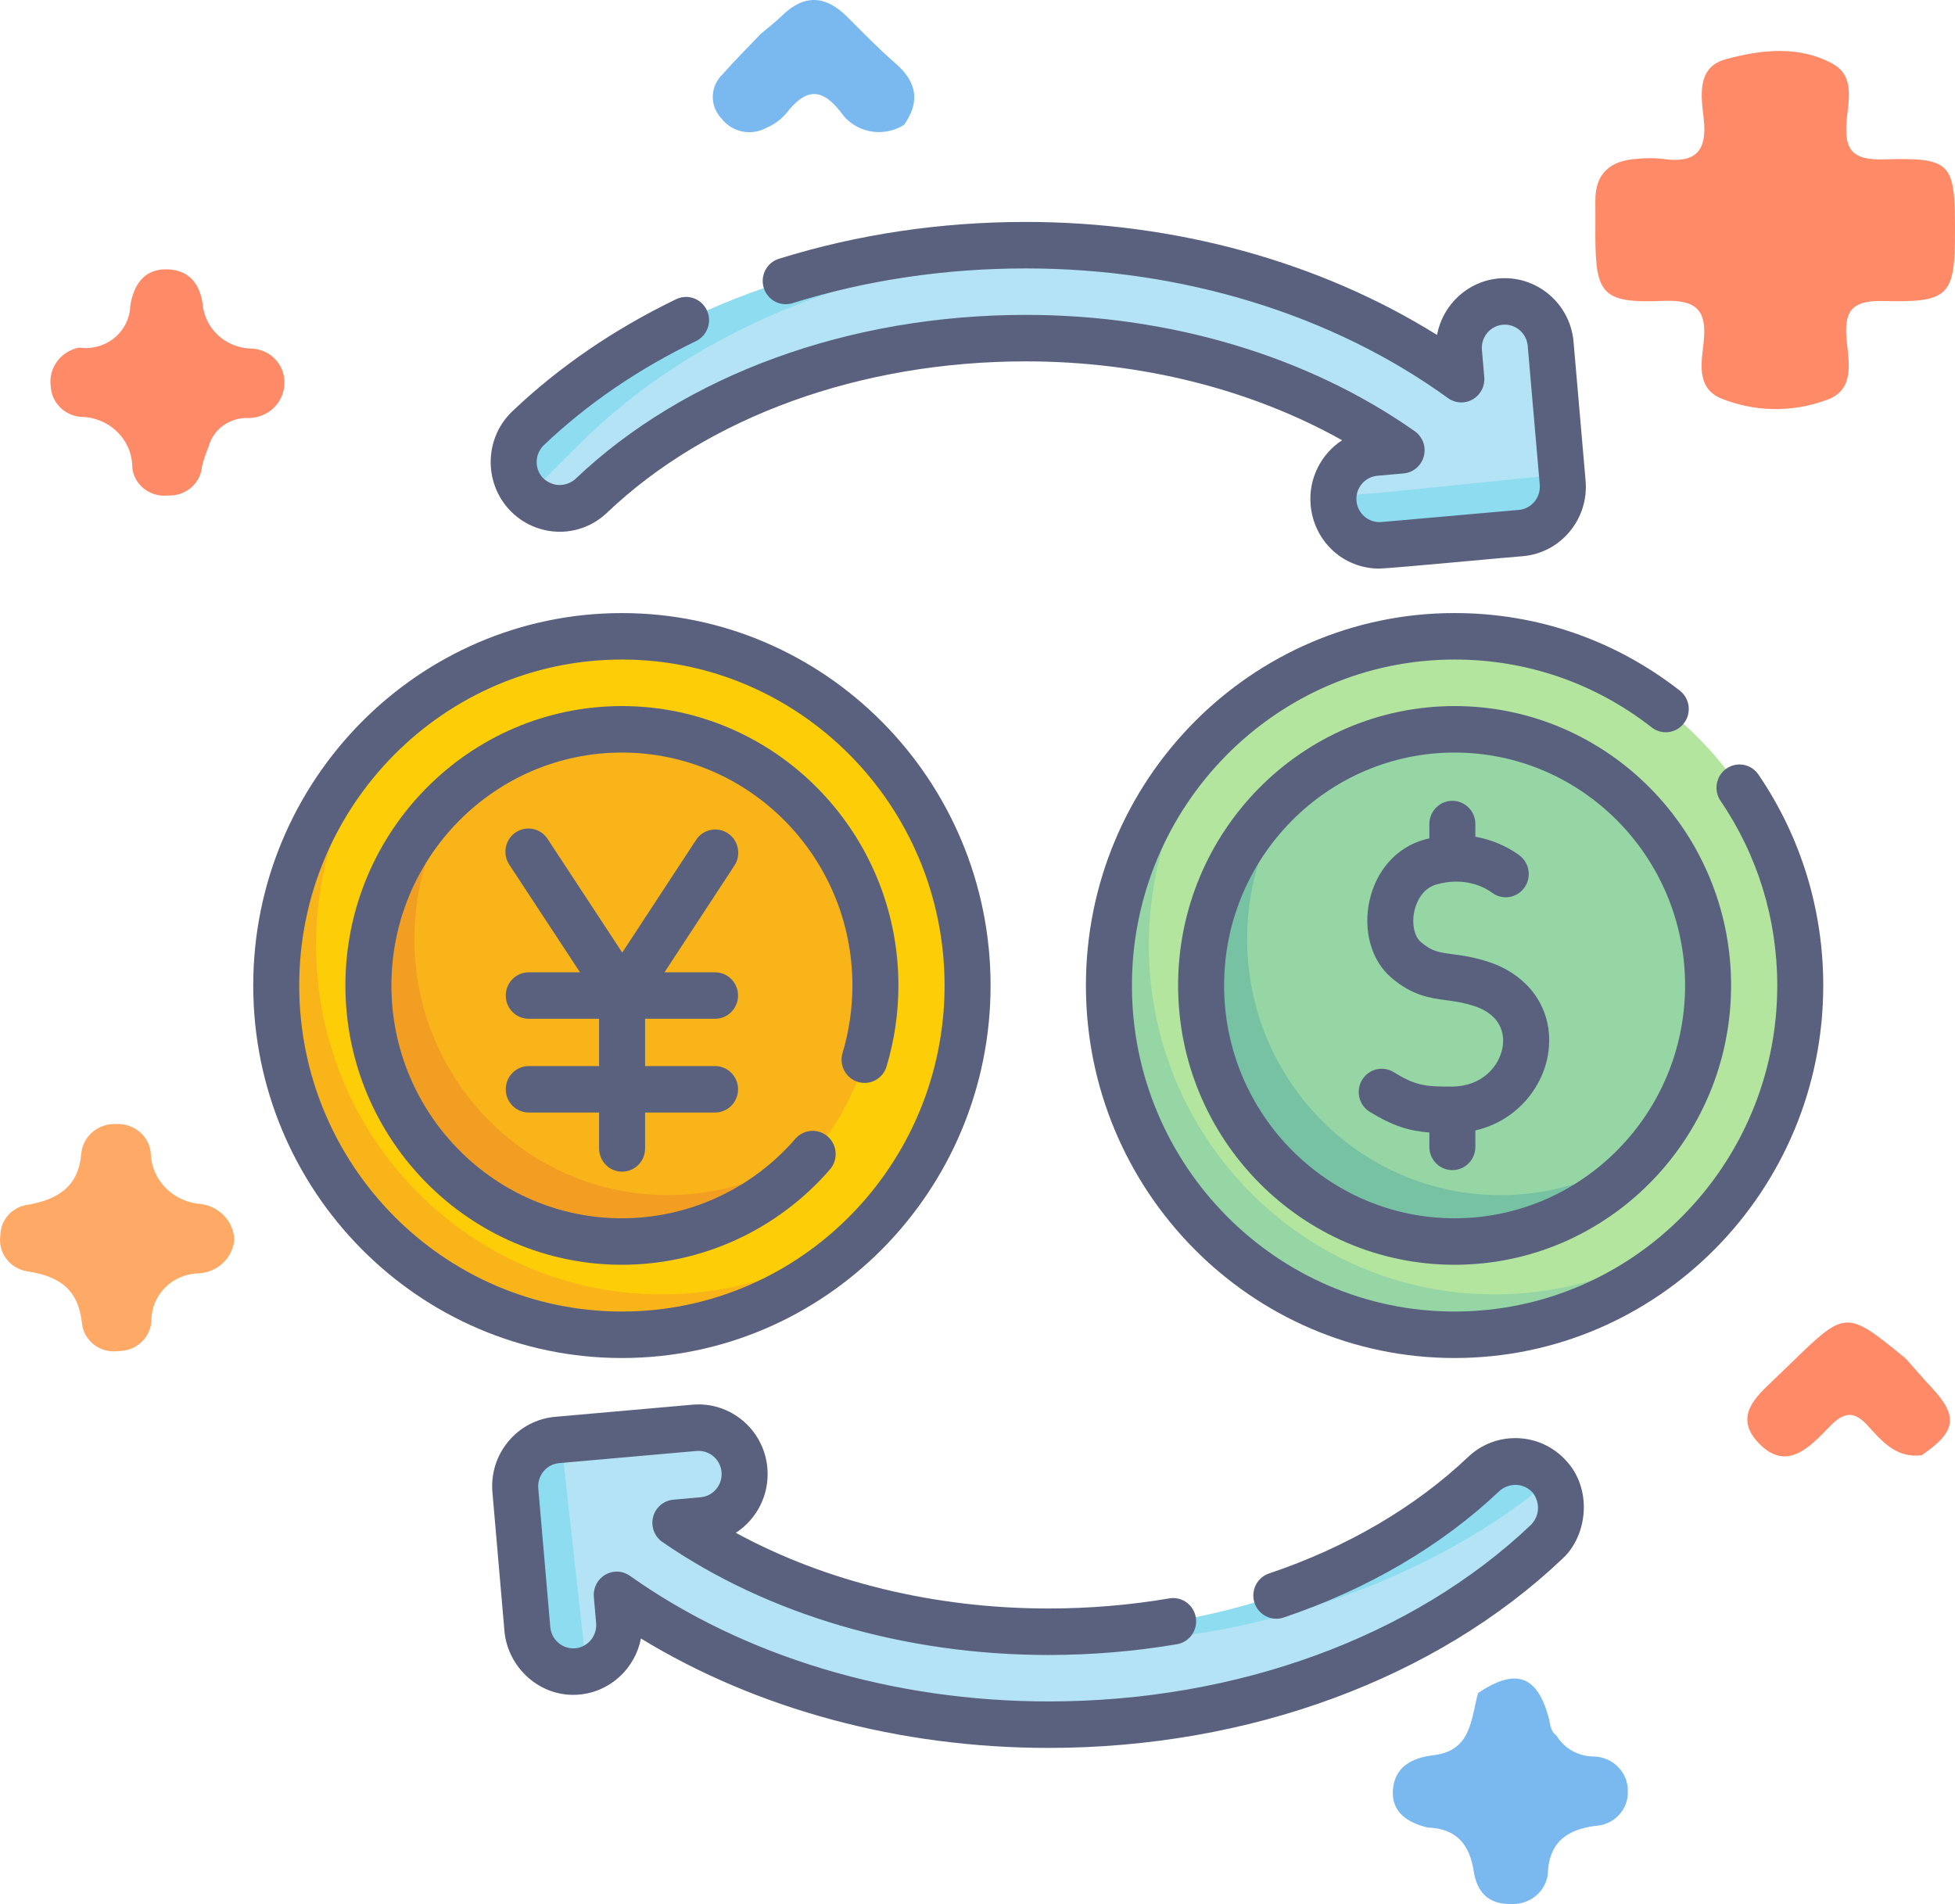
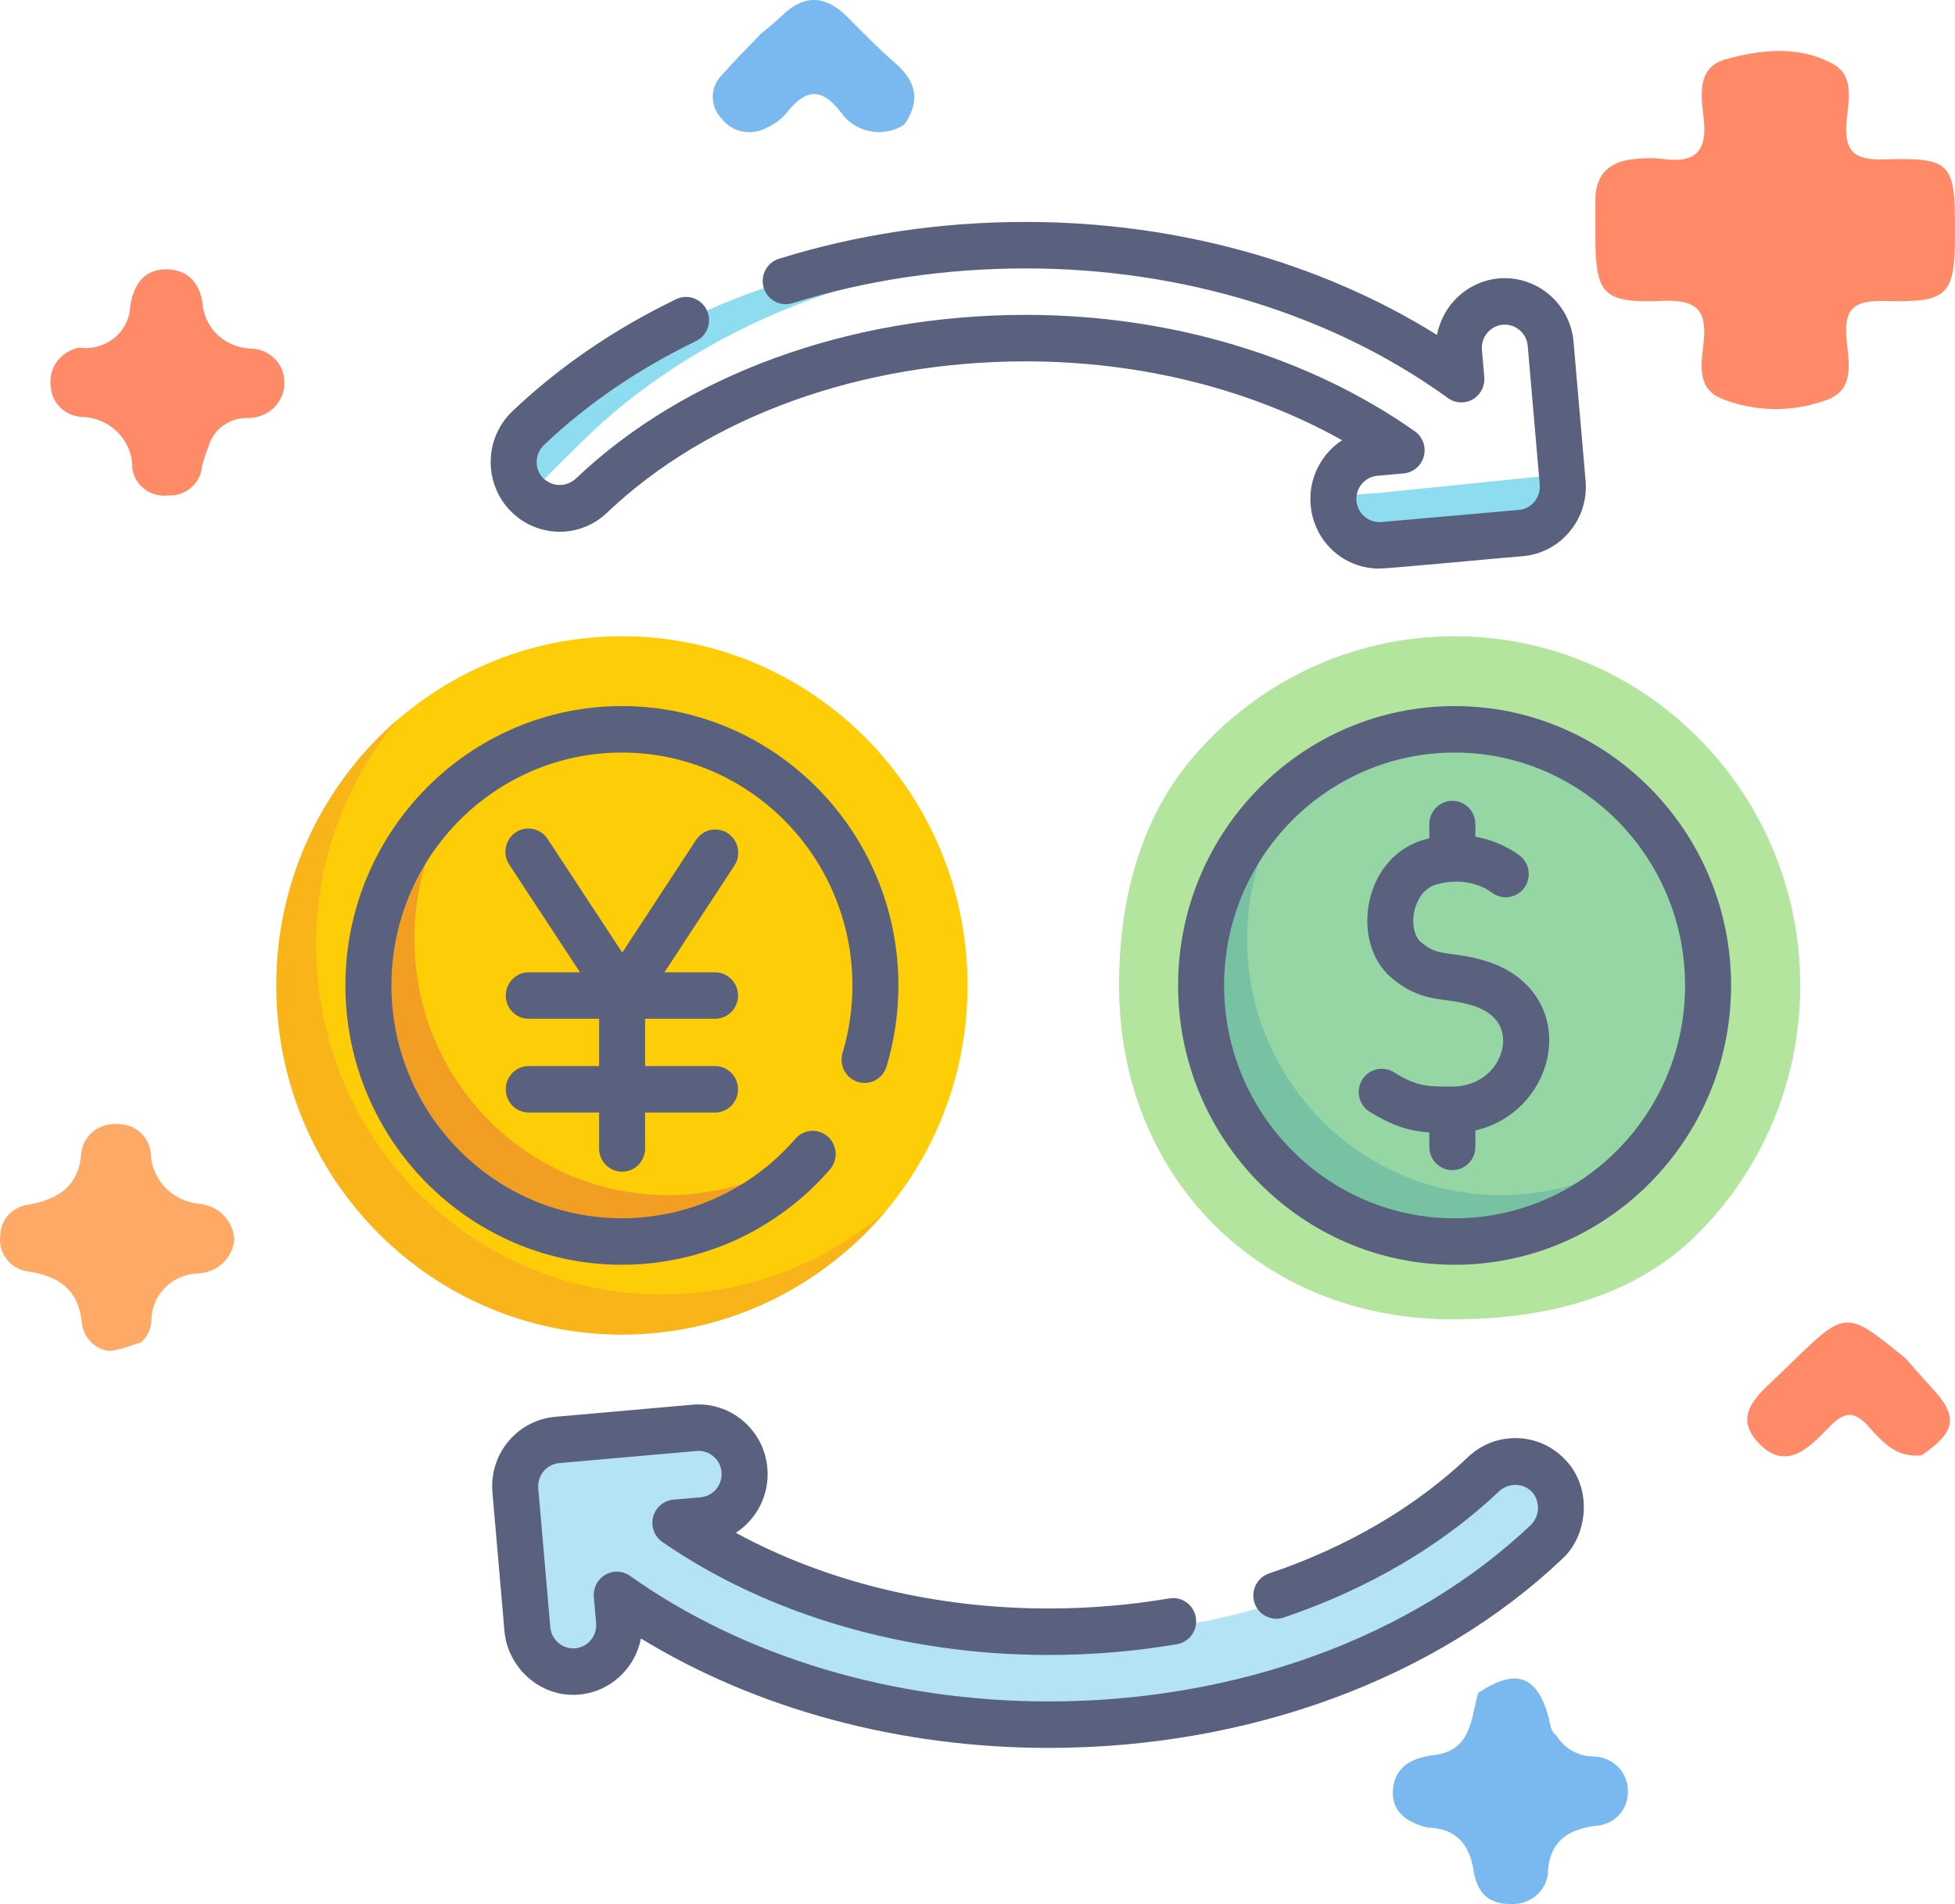
<svg xmlns="http://www.w3.org/2000/svg" width="77" height="75" viewBox="0 0 77 75" fill="none">
  <path d="M56.232 71.986C55.433 71.796 54.804 71.377 54.86 70.52C54.919 69.624 55.568 69.242 56.47 69.135C57.96 68.958 57.933 67.706 58.216 66.687C59.696 65.698 60.54 65.984 60.994 67.648C61.064 67.903 61.05 68.184 61.303 68.361C61.454 68.616 61.674 68.828 61.938 68.973C62.203 69.118 62.502 69.192 62.806 69.188C63.165 69.206 63.502 69.359 63.746 69.615C63.99 69.871 64.123 70.208 64.114 70.557C64.122 70.729 64.094 70.901 64.032 71.063C63.971 71.225 63.877 71.374 63.757 71.501C63.636 71.627 63.491 71.73 63.33 71.802C63.168 71.874 62.994 71.915 62.816 71.921C61.784 72.068 61.086 72.498 60.973 73.623C60.978 73.807 60.944 73.99 60.873 74.161C60.802 74.331 60.696 74.486 60.561 74.615C60.426 74.744 60.265 74.844 60.088 74.91C59.911 74.976 59.722 75.006 59.533 74.998C58.586 75.022 58.167 74.498 58.042 73.693C57.88 72.661 57.37 72.021 56.232 71.986Z" fill="#79B9EF" />
  <path d="M75.689 57.321C74.69 57.445 74.13 56.781 73.573 56.165C73.037 55.571 72.633 55.608 72.085 56.17C71.311 56.964 70.38 58.014 69.265 56.841C68.174 55.694 69.333 54.877 70.121 54.101C70.254 53.971 70.388 53.842 70.521 53.712C72.707 51.588 72.707 51.588 75.065 53.519C75.396 53.891 75.719 54.27 76.059 54.634C77.14 55.787 77.059 56.385 75.689 57.321Z" fill="#FF8A68" />
-   <path d="M9.227 48.818C9.201 49.167 9.046 49.495 8.79 49.742C8.534 49.988 8.194 50.135 7.835 50.157C7.334 50.165 6.857 50.365 6.507 50.713C6.157 51.061 5.962 51.528 5.964 52.014C5.95 52.34 5.807 52.648 5.563 52.872C5.32 53.097 4.997 53.221 4.661 53.218C4.494 53.241 4.325 53.231 4.162 53.19C4 53.148 3.847 53.076 3.714 52.976C3.581 52.876 3.47 52.752 3.387 52.61C3.304 52.468 3.251 52.311 3.232 52.149C3.091 50.805 2.372 50.275 1.076 50.079C0.743 50.025 0.444 49.846 0.246 49.58C0.047 49.314 -0.036 48.983 0.014 48.658C0.016 48.357 0.132 48.067 0.34 47.844C0.549 47.621 0.834 47.48 1.143 47.448C2.318 47.229 3.106 46.716 3.203 45.411C3.241 45.084 3.406 44.784 3.666 44.572C3.926 44.361 4.26 44.255 4.598 44.276C4.935 44.263 5.264 44.378 5.515 44.597C5.766 44.816 5.918 45.122 5.939 45.449C5.959 45.957 6.172 46.439 6.536 46.804C6.9 47.169 7.391 47.39 7.913 47.426C8.265 47.472 8.59 47.636 8.83 47.891C9.07 48.145 9.21 48.474 9.227 48.818Z" fill="#FEAA66" />
+   <path d="M9.227 48.818C9.201 49.167 9.046 49.495 8.79 49.742C8.534 49.988 8.194 50.135 7.835 50.157C7.334 50.165 6.857 50.365 6.507 50.713C6.157 51.061 5.962 51.528 5.964 52.014C5.95 52.34 5.807 52.648 5.563 52.872C4.494 53.241 4.325 53.231 4.162 53.19C4 53.148 3.847 53.076 3.714 52.976C3.581 52.876 3.47 52.752 3.387 52.61C3.304 52.468 3.251 52.311 3.232 52.149C3.091 50.805 2.372 50.275 1.076 50.079C0.743 50.025 0.444 49.846 0.246 49.58C0.047 49.314 -0.036 48.983 0.014 48.658C0.016 48.357 0.132 48.067 0.34 47.844C0.549 47.621 0.834 47.48 1.143 47.448C2.318 47.229 3.106 46.716 3.203 45.411C3.241 45.084 3.406 44.784 3.666 44.572C3.926 44.361 4.26 44.255 4.598 44.276C4.935 44.263 5.264 44.378 5.515 44.597C5.766 44.816 5.918 45.122 5.939 45.449C5.959 45.957 6.172 46.439 6.536 46.804C6.9 47.169 7.391 47.39 7.913 47.426C8.265 47.472 8.59 47.636 8.83 47.891C9.07 48.145 9.21 48.474 9.227 48.818Z" fill="#FEAA66" />
  <path d="M29.958 1.34C30.24 1.1 30.537 0.874 30.801 0.616C31.678 -0.24 32.521 -0.184 33.367 0.661C33.991 1.284 34.605 1.922 35.272 2.498C36.116 3.23 36.248 4.012 35.61 4.915C35.412 5.042 35.19 5.129 34.957 5.172C34.724 5.215 34.485 5.214 34.253 5.167C34.021 5.12 33.8 5.029 33.604 4.9C33.409 4.77 33.241 4.604 33.111 4.412C32.311 3.378 31.681 3.55 30.97 4.46C30.762 4.707 30.496 4.903 30.194 5.03C29.906 5.192 29.567 5.245 29.241 5.18C28.914 5.115 28.624 4.936 28.425 4.677C28.196 4.442 28.07 4.13 28.073 3.806C28.077 3.482 28.21 3.172 28.444 2.942C28.929 2.394 29.451 1.875 29.958 1.34Z" fill="#79B9EF" />
  <path d="M3.112 13.692C3.357 13.727 3.608 13.712 3.847 13.647C4.086 13.582 4.308 13.469 4.499 13.314C4.689 13.16 4.844 12.968 4.953 12.752C5.061 12.535 5.122 12.299 5.13 12.058C5.252 11.258 5.641 10.613 6.528 10.609C7.372 10.606 7.865 11.11 7.982 11.98C8.022 12.441 8.233 12.873 8.576 13.195C8.919 13.516 9.37 13.706 9.847 13.728C10.025 13.728 10.201 13.762 10.365 13.828C10.53 13.895 10.679 13.992 10.804 14.114C10.93 14.236 11.03 14.381 11.098 14.541C11.165 14.7 11.2 14.871 11.2 15.044C11.206 15.229 11.174 15.413 11.105 15.585C11.036 15.757 10.933 15.914 10.8 16.047C10.668 16.18 10.51 16.285 10.334 16.357C10.159 16.429 9.971 16.466 9.781 16.466C9.426 16.452 9.078 16.556 8.793 16.761C8.508 16.965 8.303 17.259 8.214 17.592C8.111 17.843 8.025 18.102 7.957 18.364C7.933 18.688 7.78 18.989 7.53 19.205C7.281 19.42 6.954 19.532 6.621 19.517C6.455 19.536 6.286 19.523 6.125 19.479C5.964 19.435 5.814 19.36 5.683 19.259C5.551 19.158 5.442 19.033 5.361 18.891C5.28 18.749 5.229 18.592 5.21 18.431C5.213 18.168 5.162 17.908 5.061 17.665C4.96 17.422 4.81 17.2 4.62 17.013C4.43 16.826 4.204 16.678 3.955 16.576C3.706 16.474 3.438 16.421 3.168 16.42C2.857 16.39 2.568 16.252 2.354 16.032C2.139 15.812 2.013 15.524 1.999 15.221C1.949 14.877 2.037 14.527 2.244 14.243C2.45 13.959 2.761 13.762 3.112 13.692Z" fill="#FF8A68" />
  <path d="M77 9.101C77 11.641 76.777 11.92 74.238 11.857C73.09 11.827 72.63 12.103 72.722 13.286C72.792 14.187 73.128 15.39 71.871 15.78C70.531 16.258 69.053 16.221 67.74 15.675C66.793 15.239 67.023 14.235 67.103 13.451C67.232 12.202 66.804 11.798 65.489 11.852C63.117 11.949 62.837 11.598 62.835 9.272C62.835 8.815 62.839 8.358 62.835 7.901C62.829 6.826 63.428 6.32 64.484 6.256C64.813 6.222 65.144 6.222 65.472 6.256C66.753 6.447 67.246 5.98 67.105 4.698C67.008 3.822 66.798 2.658 67.962 2.337C69.344 1.954 70.866 1.781 72.197 2.521C73.077 3.01 72.788 4.016 72.728 4.799C72.641 5.909 72.968 6.313 74.188 6.278C76.868 6.202 77.001 6.4 77 9.101Z" fill="#FF8A68" />
  <path d="M38.109 38.819C38.109 31.221 32.014 25.062 24.495 25.062C20.425 25.062 16.773 26.866 14.278 29.726C12.163 32.15 11.28 35.333 11.28 38.819C11.28 46.416 16.888 51.969 24.407 51.969C28.115 51.969 31.564 51.078 34.02 48.648C36.543 46.151 38.109 42.67 38.109 38.819Z" fill="#FDCD08" />
  <path d="M34.873 47.715C32.378 50.686 28.653 52.571 24.494 52.571C16.976 52.571 10.88 46.412 10.88 38.814C10.88 34.612 12.746 30.849 15.686 28.328C13.667 30.726 12.45 33.833 12.45 37.228C12.45 44.826 18.546 50.985 26.064 50.985C29.424 50.985 32.499 49.755 34.873 47.715Z" fill="#F9B419" />
-   <path d="M34.478 38.822C34.478 33.251 30.008 28.734 24.494 28.734C21.901 28.734 19.54 29.733 17.765 31.37C15.764 33.214 14.856 35.816 14.856 38.768C14.856 44.339 19.153 48.4 24.667 48.4C27.757 48.4 30.346 47.492 32.177 45.265C33.614 43.517 34.478 41.272 34.478 38.822Z" fill="#F9B419" />
  <path d="M32.402 44.978C30.576 47.367 27.712 48.906 24.493 48.906C18.98 48.906 14.51 44.39 14.51 38.818C14.51 35.565 16.033 32.673 18.398 30.828C17.096 32.532 16.321 34.667 16.321 36.987C16.321 42.559 20.791 47.075 26.305 47.075C28.601 47.075 30.716 46.293 32.402 44.978Z" fill="#F29E22" />
  <path d="M70.905 38.819C70.905 31.221 64.81 25.062 57.291 25.062C53.221 25.062 49.569 26.866 47.074 29.726C44.959 32.15 44.076 35.333 44.076 38.819C44.076 46.416 49.684 51.969 57.203 51.969C60.911 51.969 64.36 51.078 66.815 48.648C69.339 46.151 70.905 42.67 70.905 38.819Z" fill="#B3E59F" />
-   <path d="M67.67 47.715C65.175 50.686 61.45 52.571 57.291 52.571C49.772 52.571 43.677 46.412 43.677 38.814C43.677 34.612 45.543 30.849 48.483 28.328C46.464 30.726 45.247 33.833 45.247 37.228C45.247 44.826 51.343 50.985 58.861 50.985C62.221 50.985 65.296 49.755 67.67 47.715Z" fill="#95D6A4" />
  <path d="M67.276 38.822C67.276 33.251 62.806 28.734 57.291 28.734C54.699 28.734 52.337 29.733 50.563 31.37C48.562 33.214 47.654 35.816 47.654 38.768C47.654 44.339 51.951 48.4 57.465 48.4C60.555 48.4 63.143 47.492 64.975 45.265C66.412 43.517 67.276 41.272 67.276 38.822Z" fill="#95D6A4" />
  <path d="M65.2 44.978C63.373 47.367 60.51 48.906 57.291 48.906C51.778 48.906 47.308 44.39 47.308 38.818C47.308 35.565 48.831 32.673 51.195 30.828C49.893 32.532 49.119 34.667 49.119 36.987C49.119 42.559 53.589 47.075 59.103 47.075C61.399 47.075 63.513 46.293 65.2 44.978Z" fill="#78C2A4" />
-   <path d="M61.396 19.038L61.519 18.68L61.074 13.541C60.986 12.534 60.108 11.791 59.111 11.877C58.114 11.965 57.377 12.853 57.464 13.86L57.535 14.673C57.537 14.696 57.532 14.719 57.522 14.74C57.511 14.76 57.495 14.777 57.475 14.789C57.455 14.8 57.432 14.806 57.409 14.805C57.386 14.804 57.364 14.796 57.345 14.783C53.113 11.787 47.748 9.992 42.062 9.698C41.512 9.67 40.787 9.841 40.232 9.841C32.61 9.841 26.089 12.178 21.278 16.732C20.562 17.41 20.027 18.634 20.665 19.387C20.834 19.588 21.046 19.75 21.284 19.861C21.521 19.972 21.78 20.029 22.042 20.029C22.504 20.029 22.949 19.851 23.285 19.53C27.431 15.582 33.671 13.317 40.404 13.317C45.808 13.317 50.938 14.832 54.925 17.542C55.019 17.606 54.98 17.755 54.867 17.765L54.222 17.822C53.304 17.903 52.569 18.647 52.519 19.553C52.515 19.628 52.587 19.771 52.592 19.848C52.661 20.815 53.56 21.32 54.498 21.32C54.551 21.32 54.605 21.317 54.658 21.313L59.679 20.909C60.364 20.849 60.975 20.398 61.226 19.708C61.321 19.449 61.42 19.313 61.396 19.038Z" fill="#B4E3F5" />
  <path d="M44.838 9.964C44.17 9.921 43.497 9.9 42.82 9.9C35.198 9.9 28.075 12.512 23.263 17.066C22.994 17.321 21.956 18.329 20.798 19.529C20.752 19.485 20.707 19.438 20.665 19.388C20.027 18.635 20.132 17.499 20.847 16.822C25.659 12.268 32.782 9.656 40.405 9.656C41.904 9.656 43.387 9.761 44.838 9.964ZM61.448 19.795C61.196 20.484 60.585 20.936 59.9 20.995L54.486 21.474C54.433 21.479 54.38 21.481 54.327 21.481C53.388 21.481 52.591 20.749 52.521 19.782C52.515 19.706 52.515 19.63 52.52 19.554C53.456 19.481 54.458 19.402 54.486 19.399L61.519 18.681L61.545 18.982C61.568 19.257 61.542 19.536 61.448 19.795Z" fill="#8EDCEF" />
  <path d="M61.003 58.138C60.317 57.401 58.847 57.839 58.118 58.532C53.965 62.481 48.292 64.41 41.549 64.41C41.109 64.41 40.42 64.264 39.985 64.244C35.091 64.026 30.507 62.591 26.886 60.177C26.791 60.113 26.829 59.963 26.943 59.953L27.625 59.893C28.597 59.807 29.368 58.978 29.328 57.993C29.286 56.942 28.387 56.151 27.36 56.241L21.98 56.717C21.708 56.741 21.665 56.986 21.429 57.125C20.797 57.494 20.463 58.181 20.523 58.874L20.924 63.937C21.007 64.89 21.614 65.635 22.543 65.635C22.596 65.635 22.649 65.633 22.703 65.628C22.828 65.617 22.981 65.803 23.096 65.768C23.904 65.525 24.459 64.736 24.382 63.854L24.315 63.079C24.313 63.056 24.318 63.033 24.328 63.012C24.339 62.992 24.355 62.975 24.374 62.963C24.394 62.952 24.417 62.946 24.439 62.947C24.462 62.948 24.484 62.955 24.503 62.968C29.094 66.153 35.038 67.934 41.296 67.934C48.953 67.934 56.107 65.306 60.925 60.725C61.654 60.032 61.688 58.874 61.003 58.138Z" fill="#B4E3F5" />
-   <path d="M61.102 58.26C56.856 61.931 49.772 64.644 43.348 64.644C41.261 64.644 39.217 64.423 37.269 63.999C38.582 64.183 39.929 64.278 41.295 64.278C48.039 64.278 54.288 62.013 58.44 58.063C59.17 57.371 60.316 57.405 61.002 58.142C61.037 58.18 61.071 58.219 61.102 58.26ZM23.103 65.769C22.986 65.806 22.863 65.83 22.735 65.841C22.681 65.846 22.628 65.849 22.574 65.849C21.646 65.849 20.855 65.131 20.771 64.178L20.298 58.707C20.239 58.014 20.572 57.327 21.204 56.957C21.439 56.819 21.707 56.745 21.979 56.722L22.1 56.711L23.103 65.769Z" fill="#8EDCEF" />
-   <path d="M39.015 38.82C39.015 30.73 32.501 24.149 24.494 24.149C16.488 24.149 9.974 30.73 9.974 38.82C9.974 46.91 16.488 53.492 24.494 53.492C32.501 53.492 39.015 46.91 39.015 38.82ZM11.785 38.82C11.785 31.74 17.486 25.979 24.494 25.979C31.502 25.979 37.203 31.739 37.203 38.82C37.203 45.901 31.502 51.661 24.494 51.661C17.486 51.661 11.785 45.901 11.785 38.82ZM69.251 30.499C69.114 30.302 68.905 30.168 68.67 30.126C68.435 30.084 68.194 30.137 67.997 30.274C67.801 30.411 67.666 30.62 67.622 30.857C67.577 31.093 67.627 31.338 67.76 31.538C69.225 33.684 70 36.203 70 38.82C70 45.901 64.298 51.661 57.291 51.661C50.283 51.661 44.582 45.901 44.582 38.82C44.582 31.739 50.283 25.979 57.291 25.979C60.129 25.979 62.814 26.903 65.054 28.652C65.45 28.962 66.019 28.888 66.325 28.488C66.631 28.087 66.558 27.513 66.162 27.204C63.601 25.205 60.534 24.148 57.291 24.148C49.284 24.148 42.77 30.73 42.77 38.82C42.77 46.91 49.284 53.492 57.291 53.492C65.297 53.492 71.811 46.91 71.811 38.82C71.811 35.83 70.926 32.952 69.251 30.499Z" fill="#59617F" />
  <path d="M32.699 46.052C32.853 45.868 32.929 45.631 32.912 45.391C32.894 45.151 32.784 44.928 32.605 44.769C32.425 44.611 32.191 44.53 31.953 44.545C31.716 44.56 31.493 44.668 31.334 44.847C30.482 45.834 29.431 46.624 28.251 47.166C27.071 47.708 25.79 47.988 24.494 47.988C19.489 47.988 15.416 43.873 15.416 38.816C15.416 33.758 19.489 29.643 24.494 29.643C29.5 29.643 33.573 33.758 33.573 38.816C33.573 39.722 33.442 40.617 33.185 41.476C33.116 41.708 33.14 41.959 33.254 42.173C33.367 42.387 33.56 42.547 33.79 42.617C34.02 42.687 34.268 42.663 34.48 42.548C34.692 42.433 34.85 42.239 34.919 42.006C35.229 40.971 35.385 39.897 35.385 38.816C35.385 32.748 30.499 27.812 24.495 27.812C18.49 27.812 13.604 32.748 13.604 38.816C13.604 44.883 18.49 49.819 24.495 49.819C26.049 49.819 27.585 49.482 29 48.833C30.415 48.183 31.676 47.235 32.699 46.052ZM57.291 27.812C51.286 27.812 46.401 32.748 46.401 38.816C46.401 44.883 51.286 49.819 57.291 49.819C63.296 49.819 68.181 44.883 68.181 38.816C68.181 32.748 63.296 27.812 57.291 27.812ZM57.291 47.988C52.285 47.988 48.213 43.873 48.213 38.816C48.213 33.758 52.285 29.643 57.291 29.643C62.297 29.643 66.369 33.758 66.369 38.816C66.369 43.873 62.297 47.988 57.291 47.988Z" fill="#59617F" />
  <path d="M28.671 32.826C28.572 32.759 28.46 32.713 28.344 32.69C28.227 32.667 28.107 32.668 27.99 32.692C27.874 32.716 27.763 32.763 27.664 32.83C27.566 32.897 27.481 32.983 27.416 33.084L24.508 37.522L21.573 33.053C21.508 32.951 21.423 32.864 21.324 32.795C21.225 32.727 21.114 32.678 20.997 32.654C20.879 32.629 20.758 32.628 20.64 32.651C20.523 32.674 20.411 32.72 20.311 32.787C20.211 32.854 20.125 32.94 20.058 33.041C19.992 33.142 19.946 33.255 19.923 33.374C19.9 33.493 19.9 33.615 19.924 33.734C19.948 33.852 19.996 33.965 20.063 34.065L22.844 38.299H20.825C20.325 38.299 19.92 38.708 19.92 39.214C19.92 39.72 20.325 40.129 20.825 40.129H23.596V41.992H20.825C20.325 41.992 19.92 42.402 19.92 42.907C19.92 43.413 20.325 43.822 20.825 43.822H23.596V45.237C23.596 45.742 24.002 46.152 24.502 46.152C25.003 46.152 25.408 45.742 25.408 45.237V43.822H28.163C28.664 43.822 29.069 43.413 29.069 42.907C29.069 42.402 28.664 41.992 28.163 41.992H25.408V40.129H28.163C28.664 40.129 29.069 39.72 29.069 39.214C29.069 38.709 28.664 38.299 28.163 38.299H26.172L28.926 34.094C29.059 33.891 29.107 33.644 29.058 33.406C29.011 33.168 28.871 32.959 28.671 32.826ZM22.043 20.946C22.736 20.947 23.403 20.679 23.906 20.198C27.887 16.407 33.9 14.234 40.404 14.234C44.921 14.234 49.264 15.326 52.861 17.341C52.04 17.875 51.53 18.841 51.621 19.891C51.745 21.32 52.908 22.397 54.326 22.397C54.84 22.385 59.549 21.934 59.98 21.908C60.335 21.878 60.681 21.776 60.998 21.61C61.315 21.443 61.596 21.215 61.824 20.938C62.055 20.662 62.228 20.343 62.336 19.999C62.443 19.655 62.482 19.293 62.45 18.934L61.976 13.463C61.846 11.957 60.525 10.839 59.032 10.967C57.793 11.077 56.819 12.015 56.599 13.193C51.981 10.313 46.301 8.742 40.404 8.742C37.047 8.742 33.778 9.229 30.688 10.19C30.573 10.224 30.466 10.281 30.373 10.358C30.281 10.434 30.204 10.528 30.147 10.635C30.091 10.742 30.056 10.858 30.044 10.979C30.032 11.099 30.045 11.221 30.08 11.336C30.115 11.452 30.173 11.559 30.249 11.652C30.326 11.745 30.42 11.822 30.526 11.878C30.632 11.934 30.748 11.969 30.867 11.979C30.986 11.989 31.107 11.976 31.221 11.939C34.137 11.032 37.227 10.573 40.404 10.573C46.575 10.573 52.48 12.386 57.03 15.68C57.171 15.782 57.337 15.841 57.511 15.85C57.684 15.859 57.855 15.818 58.006 15.731C58.157 15.644 58.279 15.516 58.36 15.361C58.44 15.206 58.475 15.031 58.46 14.856L58.367 13.782C58.323 13.28 58.693 12.835 59.189 12.791C59.687 12.748 60.128 13.121 60.171 13.623L60.645 19.093C60.665 19.335 60.59 19.575 60.437 19.761C60.36 19.854 60.267 19.93 60.161 19.985C60.056 20.041 59.94 20.075 59.822 20.085L54.409 20.563C53.91 20.607 53.469 20.227 53.426 19.731C53.382 19.229 53.752 18.784 54.249 18.74L55.283 18.648C55.468 18.632 55.644 18.558 55.787 18.437C55.929 18.317 56.031 18.154 56.079 17.972C56.127 17.791 56.119 17.598 56.055 17.422C55.99 17.245 55.874 17.093 55.721 16.985C51.521 14.031 46.081 12.403 40.404 12.403C33.443 12.403 26.977 14.759 22.664 18.866C22.38 19.121 21.844 19.256 21.383 18.828C21.041 18.46 21.058 17.88 21.421 17.534C23.121 15.915 25.137 14.536 27.412 13.437C27.519 13.385 27.616 13.312 27.695 13.223C27.774 13.133 27.836 13.029 27.875 12.916C27.915 12.802 27.932 12.682 27.926 12.562C27.919 12.442 27.89 12.325 27.838 12.216C27.622 11.76 27.081 11.567 26.63 11.786C24.186 12.967 22.015 14.453 20.178 16.202C19.088 17.24 19.037 18.981 20.065 20.083C20.319 20.355 20.626 20.572 20.966 20.72C21.306 20.868 21.672 20.945 22.043 20.946ZM59.764 56.648C59.038 56.626 58.348 56.89 57.82 57.393C55.742 59.368 53.033 60.954 49.983 61.978C49.871 62.016 49.766 62.076 49.676 62.154C49.586 62.233 49.513 62.329 49.459 62.436C49.406 62.544 49.374 62.661 49.366 62.781C49.357 62.9 49.372 63.021 49.41 63.135C49.447 63.249 49.507 63.354 49.584 63.445C49.662 63.536 49.757 63.611 49.864 63.664C49.97 63.718 50.086 63.75 50.204 63.759C50.323 63.768 50.442 63.753 50.555 63.715C53.852 62.607 56.794 60.882 59.062 58.725C59.339 58.475 59.899 58.336 60.342 58.765C60.591 59.045 60.727 59.61 60.303 60.059C55.652 64.482 48.724 67.019 41.295 67.019C35.163 67.019 29.31 65.262 24.812 62.072C24.671 61.972 24.504 61.914 24.332 61.907C24.16 61.899 23.989 61.941 23.839 62.028C23.69 62.115 23.568 62.243 23.488 62.398C23.409 62.553 23.374 62.727 23.389 62.901L23.479 63.934C23.522 64.437 23.153 64.882 22.657 64.926C22.158 64.968 21.717 64.59 21.674 64.094L21.2 58.623C21.18 58.382 21.255 58.142 21.409 57.955C21.485 57.863 21.579 57.787 21.684 57.731C21.79 57.676 21.905 57.642 22.024 57.632L27.437 57.153C27.936 57.111 28.376 57.483 28.419 57.985C28.463 58.488 28.093 58.933 27.596 58.977L26.521 59.072C26.335 59.088 26.159 59.162 26.016 59.284C25.873 59.406 25.771 59.569 25.724 59.752C25.677 59.934 25.686 60.127 25.752 60.304C25.817 60.48 25.935 60.633 26.089 60.739C30.244 63.608 35.644 65.189 41.295 65.189C43.004 65.189 44.707 65.046 46.357 64.765C46.594 64.725 46.805 64.591 46.944 64.393C47.084 64.195 47.139 63.95 47.099 63.71C47.08 63.592 47.037 63.478 46.974 63.377C46.911 63.275 46.828 63.186 46.731 63.117C46.634 63.047 46.525 62.997 46.409 62.97C46.293 62.944 46.173 62.94 46.056 62.96C44.505 63.224 42.904 63.358 41.295 63.358C36.823 63.358 32.532 62.31 28.982 60.377C29.805 59.843 30.315 58.876 30.224 57.826C30.094 56.318 28.773 55.201 27.28 55.33L21.866 55.808C21.51 55.839 21.164 55.94 20.847 56.107C20.53 56.273 20.25 56.502 20.021 56.779C19.791 57.054 19.617 57.373 19.509 57.717C19.402 58.062 19.363 58.424 19.395 58.783L19.869 64.253C19.996 65.692 21.289 66.887 22.813 66.749C24.046 66.64 25.017 65.71 25.244 64.54C29.811 67.329 35.441 68.85 41.295 68.85C49.18 68.85 56.56 66.131 61.544 61.392C62.533 60.483 62.736 58.636 61.661 57.51C61.164 56.976 60.49 56.67 59.764 56.648ZM58.635 37.891C58.056 37.699 57.588 37.636 57.213 37.586C56.667 37.513 56.392 37.476 55.96 37.105C55.703 36.885 55.598 36.384 55.706 35.887C55.749 35.686 55.94 35.018 56.576 34.838C57.799 34.493 58.613 35.047 58.764 35.162C58.956 35.307 59.197 35.369 59.434 35.334C59.671 35.3 59.885 35.172 60.029 34.979C60.173 34.785 60.236 34.542 60.203 34.303C60.17 34.063 60.044 33.846 59.854 33.7C59.621 33.523 59.007 33.117 58.109 32.959V32.459C58.109 31.953 57.703 31.544 57.203 31.544C56.703 31.544 56.297 31.953 56.297 32.459V33.021C56.228 33.038 56.158 33.056 56.088 33.075C55.002 33.383 54.197 34.287 53.936 35.496C53.683 36.662 54.018 37.842 54.788 38.501C55.627 39.22 56.312 39.312 56.974 39.4C57.307 39.445 57.651 39.491 58.07 39.63C59.239 40.018 59.239 40.873 59.185 41.223C59.068 41.977 58.395 42.792 57.193 42.8C56.107 42.808 55.739 42.752 54.891 42.231C54.686 42.105 54.44 42.067 54.206 42.124C53.973 42.182 53.772 42.331 53.647 42.538C53.522 42.746 53.484 42.995 53.541 43.231C53.598 43.467 53.745 43.67 53.951 43.796C54.869 44.359 55.511 44.55 56.297 44.608V45.176C56.297 45.682 56.703 46.091 57.203 46.091C57.703 46.091 58.109 45.682 58.109 45.176V44.527C59.744 44.153 60.771 42.821 60.975 41.507C61.229 39.866 60.311 38.447 58.635 37.891Z" fill="#59617F" />
</svg>